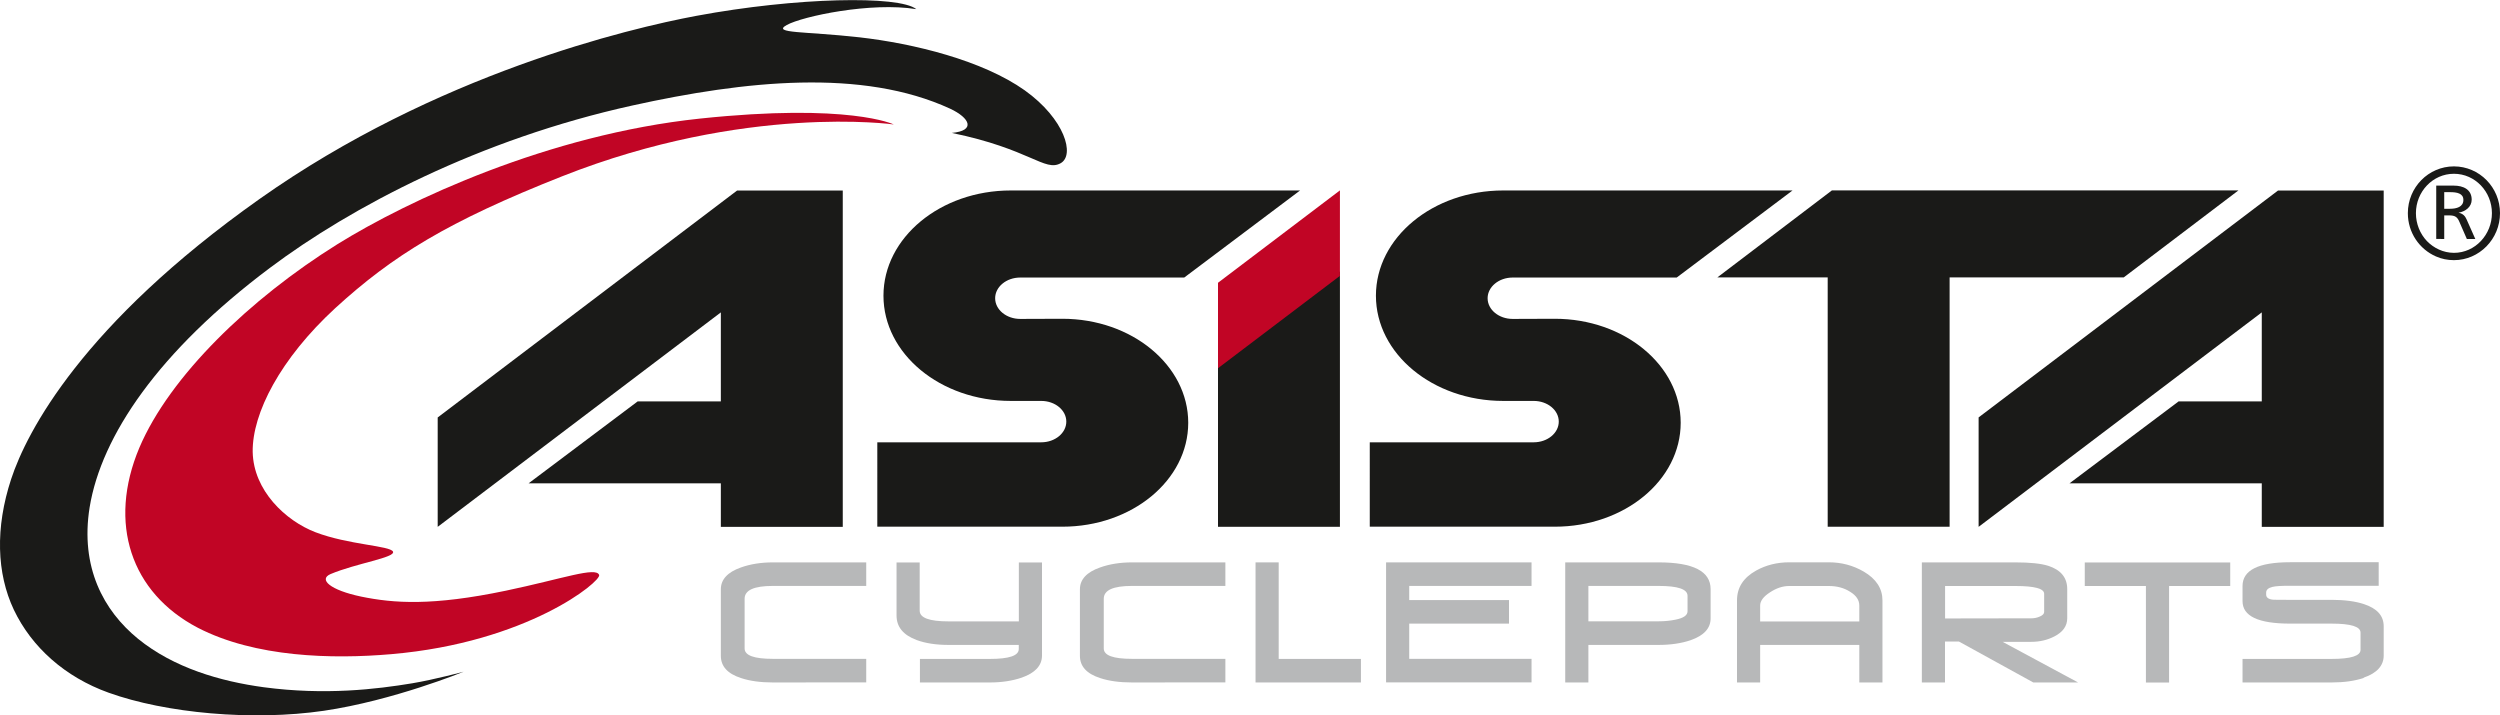
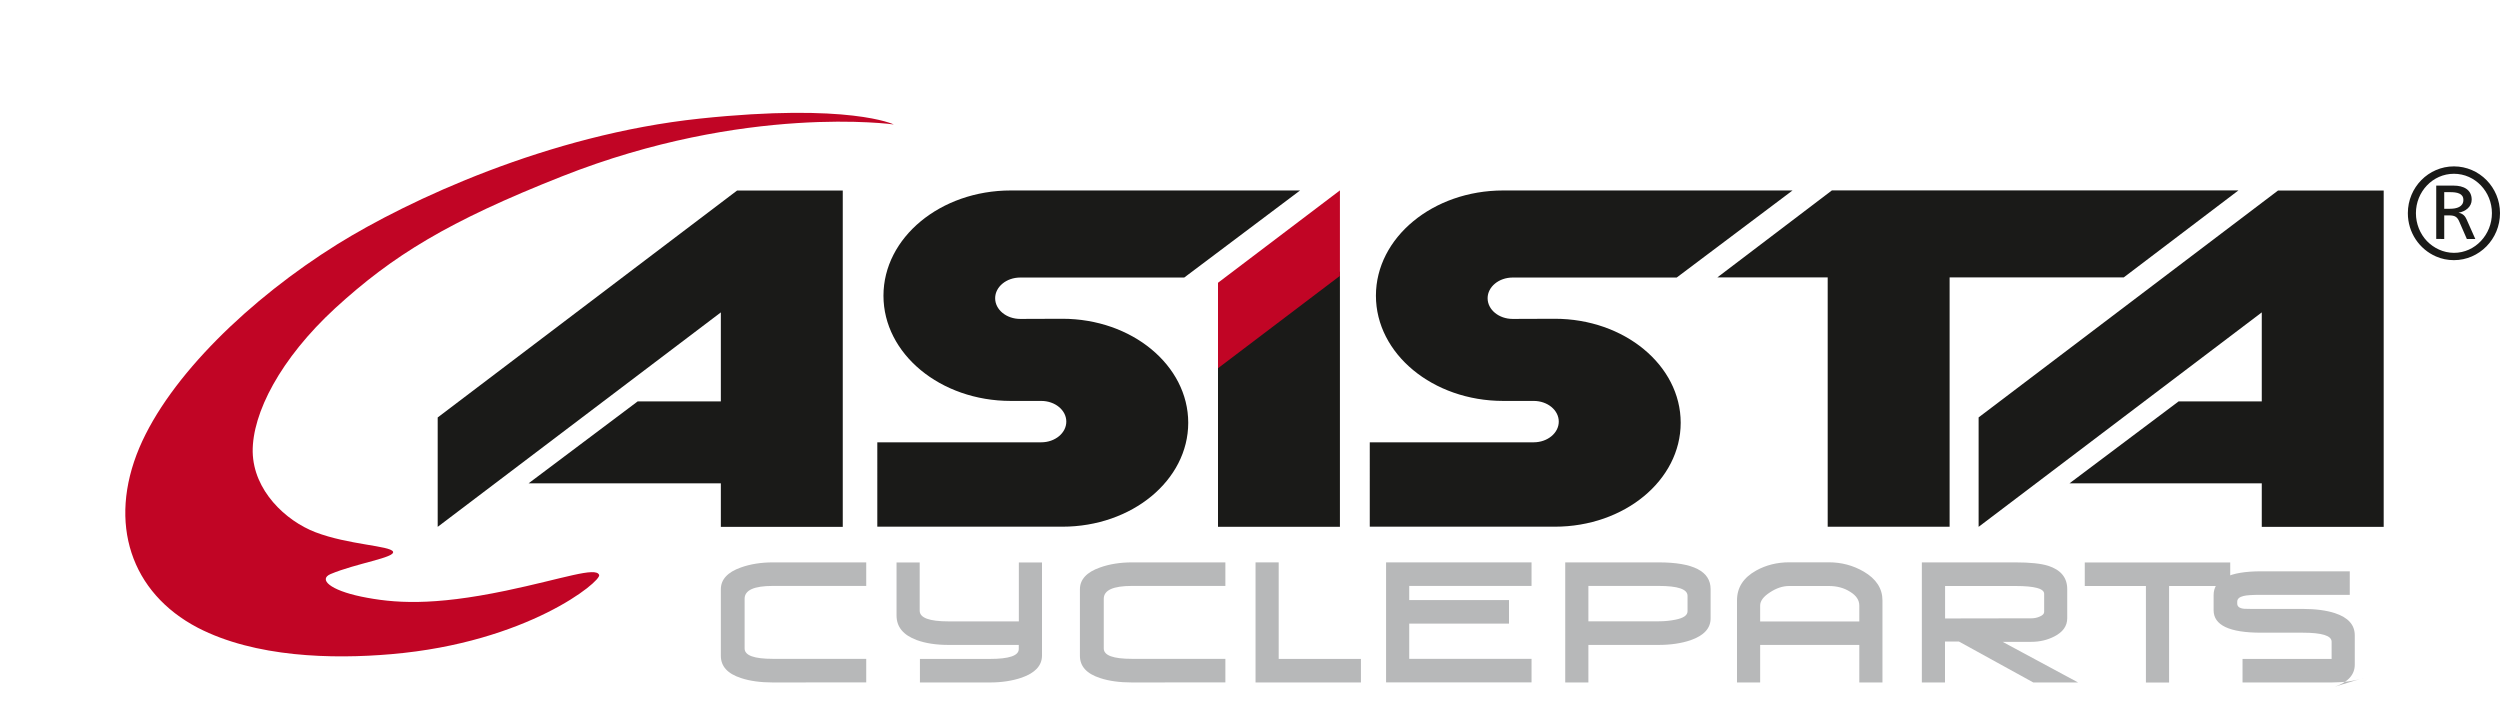
<svg xmlns="http://www.w3.org/2000/svg" xmlns:xlink="http://www.w3.org/1999/xlink" version="1.1" id="Layer_1" x="0px" y="0px" viewBox="0 0 325 93" style="enable-background:new 0 0 325 93;" xml:space="preserve">
  <style type="text/css">
	.st0{clip-path:url(#SVGID_00000053531709910519433820000013538749840310859671_);}
	.st1{fill:#1A1A18;}
	.st2{fill:#C10525;}
	.st3{fill:#B7B8B9;}
</style>
  <g>
    <defs>
      <rect id="SVGID_1_" width="325" height="93" />
    </defs>
    <clipPath id="SVGID_00000152237006284044540110000004501330713821801659_">
      <use xlink:href="#SVGID_1_" style="overflow:visible;" />
    </clipPath>
    <g style="clip-path:url(#SVGID_00000152237006284044540110000004501330713821801659_);">
      <path class="st1" d="M196.65,36.08c-1.8,0-3.26,1.21-3.26,2.69c0,1.49,1.46,2.69,3.26,2.69l5.48-0.02    c9.03,0,16.36,6.05,16.36,13.52s-7.32,13.51-16.36,13.51h-24.06V57.5h21.31c1.8,0,3.26-1.21,3.26-2.69c0-1.49-1.46-2.69-3.26-2.69    h-3.96c-9.14,0-16.55-6.12-16.55-13.68c0-7.55,7.41-13.68,16.55-13.68h37.61l-15.06,11.32H196.65L196.65,36.08z" />
      <path class="st1" d="M132.63,36.08c-1.8,0-3.26,1.21-3.26,2.69c0,1.49,1.46,2.69,3.26,2.69l5.48-0.02    c9.03,0,16.36,6.05,16.36,13.52s-7.32,13.51-16.36,13.51h-24.06V57.5h21.31c1.8,0,3.26-1.21,3.26-2.69c0-1.49-1.46-2.69-3.26-2.69    h-3.96c-9.14,0-16.55-6.12-16.55-13.68c0-7.55,7.41-13.68,16.55-13.68h37.61l-15.06,11.32H132.63L132.63,36.08z" />
      <path class="st1" d="M56.9,54.27l38.92-29.5h13.74v43.72H93.71v-5.66H68.72L82.9,52.18h10.81V40.61L56.9,68.49L56.9,54.27    L56.9,54.27z" />
      <path class="st1" d="M158.34,47.28l15.85-12.01v33.21h-15.85V47.28z" />
      <path class="st1" d="M291,24.75h-52.85l-14.89,11.31h14.34v32.42h15.85V36.06h22.64L291,24.75z" />
      <path class="st1" d="M257.21,54.27l38.93-29.5h13.74v43.72h-15.85v-5.66h-24.99l14.18-10.65h10.81V40.61l-36.81,27.88V54.27    L257.21,54.27z" />
-       <path class="st1" d="M123.73,17.28c10.17,2.09,12.09,5.09,14.15,3.94c1.89-1.05,0.55-5.75-4.67-9.48    c-5.48-3.88-14.38-6.08-21.49-6.89c-7.03-0.79-11.45-0.49-9.44-1.6c2.04-1.13,10.96-3.02,16.84-2.06    c-2.23-1.8-15.6-1.55-28.59,0.87c-8.69,1.62-33.83,7.56-56.82,23.83C10.74,42.14,3.48,56.1,1.45,62.28    c-2.08,6.34-1.89,12.24,0.35,16.99c2.32,4.87,6.66,8.75,12.32,10.78c7.4,2.66,18.69,3.71,27.98,2.35    c9.04-1.33,18.18-5.08,18.18-5.08s-3.77,1.02-6.7,1.51c-4.59,0.76-11.29,1.58-19.3,0.51c-5.65-0.77-11.69-2.52-16.34-6.3    c-4.48-3.66-7.53-9.29-6.29-17.08c1.52-9.3,8.98-20.3,23.43-31.13c10.57-7.93,27.25-16.73,47.15-21.12    c14.65-3.23,29.87-4.84,41.29,0.42C126.08,15.33,126.89,16.99,123.73,17.28L123.73,17.28z" />
      <path class="st2" d="M77.89,74.75c-0.4-1.11-4.69,0.48-12.13,2.04c-9.56,2-14.57,1.64-18.8,0.77c-4.06-0.85-5.58-2.24-3.99-2.93    c3.35-1.41,8.47-2.14,8.12-2.92c-0.36-0.77-5.8-0.88-10.08-2.52c-3.88-1.49-8.07-5.42-8.16-10.46    c-0.06-5.01,3.59-12.09,10.72-18.66c7.47-6.84,14.66-11.28,29.48-17.14c23.94-9.47,43.14-6.75,43.14-6.75s-5.76-2.82-25.23-0.76    c-19.65,2.08-37.89,10.61-47.1,16.33c-11.35,7.08-21.8,17.15-25.75,26.47c-4.12,9.8-1.1,18.84,7.61,23.39    c7.45,3.85,17.43,4.1,25.16,3.43C68.58,83.52,78.18,75.57,77.89,74.75L77.89,74.75z" />
      <path class="st3" d="M100.47,88.72c-1.6,0-2.99-0.19-4.13-0.57c-1.77-0.57-2.63-1.54-2.63-2.89V76.6c0-1.26,0.87-2.22,2.61-2.83    c1.23-0.44,2.62-0.66,4.15-0.66h12.14v3.06h-12.14c-2.45,0-3.67,0.55-3.67,1.67v6.46c0,0.91,1.23,1.35,3.67,1.35h12.14v3.06    L100.47,88.72L100.47,88.72z" />
      <path class="st3" d="M132.83,88.09c-1.22,0.42-2.62,0.63-4.15,0.63h-9.09v-3.06h9.09c2.51,0,3.76-0.42,3.76-1.29v-0.53h-9.13    c-1.6,0-2.99-0.21-4.13-0.63c-1.77-0.66-2.63-1.71-2.63-3.21v-6.88h3.01v6.27c0,0.93,1.25,1.39,3.76,1.39h9.13v-7.66h3.01v12.14    C135.44,86.53,134.57,87.48,132.83,88.09L132.83,88.09z" />
      <path class="st3" d="M147.15,88.72c-1.6,0-2.99-0.19-4.13-0.57c-1.77-0.57-2.63-1.54-2.63-2.89V76.6c0-1.26,0.87-2.22,2.62-2.83    c1.23-0.44,2.62-0.66,4.15-0.66h12.14v3.06h-12.14c-2.45,0-3.67,0.55-3.67,1.67v6.46c0,0.91,1.23,1.35,3.67,1.35h12.14v3.06    L147.15,88.72L147.15,88.72z" />
      <path class="st3" d="M163.22,88.72V73.11h3.01v12.55h10.69v3.06H163.22z" />
      <path class="st3" d="M180.19,88.72V73.11h18.91v3.06h-15.9v1.84h12.97v3.06h-12.97v4.58h15.9v3.06H180.19z" />
      <path class="st3" d="M219.77,83.23c-1.18,0.4-2.57,0.61-4.15,0.61h-9.13v4.88h-3.01V73.11h12.14c4.51,0,6.76,1.16,6.76,3.48v3.78    C222.39,81.67,221.52,82.62,219.77,83.23z M219.38,77.46c0-0.87-1.25-1.29-3.76-1.29h-9.13v4.6h9.13c0.81,0,1.54-0.08,2.18-0.21    c1.06-0.21,1.58-0.57,1.58-1.1V77.46L219.38,77.46z" />
      <path class="st3" d="M241.71,88.72v-4.88h-12.89v4.88h-3.01V78.05c0-1.67,0.83-2.96,2.51-3.89c1.27-0.7,2.7-1.06,4.28-1.06h5.15    c1.64,0,3.15,0.4,4.54,1.21c1.62,0.95,2.43,2.2,2.43,3.74v10.67L241.71,88.72L241.71,88.72z M240.53,76.94    c-0.79-0.51-1.72-0.76-2.78-0.76h-5.15c-0.85,0-1.68,0.28-2.51,0.83c-0.85,0.55-1.27,1.12-1.27,1.71v2.07h12.89v-2.07    C241.71,78.01,241.31,77.42,240.53,76.94L240.53,76.94z" />
      <path class="st3" d="M264.33,88.72l-9.67-5.32h-1.81v5.32h-3.01V73.11h12.16c1.91,0,3.32,0.15,4.25,0.44    c1.66,0.53,2.49,1.54,2.49,3.04v3.78c0,1.01-0.56,1.8-1.68,2.37c-0.89,0.46-1.89,0.7-2.99,0.7h-3.73l9.81,5.28L264.33,88.72    L264.33,88.72z M265.74,77.19c0-0.67-1.24-1.01-3.73-1.01h-9.15v4.22l11.23-0.02c0.33,0,0.67-0.06,0.99-0.19    c0.44-0.17,0.66-0.38,0.66-0.67V77.19z" />
      <path class="st3" d="M281.98,76.18v12.55h-3.01V76.18h-7.95v-3.06h18.91v3.06H281.98z" />
-       <path class="st3" d="M307.28,88.13c-1.18,0.4-2.57,0.59-4.17,0.59h-11.58v-3.06h11.58c2.51,0,3.76-0.4,3.76-1.18v-2.24    c0-0.78-1.24-1.17-3.76-1.17h-5.4c-4.13,0-6.18-0.97-6.18-2.92v-1.97c0-2.05,2.05-3.09,6.18-3.09h11.52v3.06h-11.52    c-1.12,0-1.89,0.04-2.3,0.15c-0.54,0.13-0.81,0.38-0.81,0.74v0.25c0,0.38,0.29,0.61,0.89,0.67c0.14,0.02,0.89,0.02,2.22,0.02h5.4    c1.68,0,3.09,0.19,4.19,0.55c1.73,0.57,2.58,1.52,2.58,2.89v3.8c0,1.31-0.87,2.28-2.59,2.87L307.28,88.13z" />
+       <path class="st3" d="M307.28,88.13c-1.18,0.4-2.57,0.59-4.17,0.59h-11.58v-3.06h11.58v-2.24    c0-0.78-1.24-1.17-3.76-1.17h-5.4c-4.13,0-6.18-0.97-6.18-2.92v-1.97c0-2.05,2.05-3.09,6.18-3.09h11.52v3.06h-11.52    c-1.12,0-1.89,0.04-2.3,0.15c-0.54,0.13-0.81,0.38-0.81,0.74v0.25c0,0.38,0.29,0.61,0.89,0.67c0.14,0.02,0.89,0.02,2.22,0.02h5.4    c1.68,0,3.09,0.19,4.19,0.55c1.73,0.57,2.58,1.52,2.58,2.89v3.8c0,1.31-0.87,2.28-2.59,2.87L307.28,88.13z" />
      <path class="st1" d="M313.02,27.71c0-3.35,2.68-6.08,5.99-6.08c3.31,0,5.99,2.73,5.99,6.08s-2.68,6.11-5.99,6.11    c-0.82,0-1.6-0.16-2.33-0.48C314.52,32.4,313.02,30.24,313.02,27.71z M319.01,32.87c2.77,0,4.94-2.38,4.94-5.16    c0-2.78-2.17-5.12-4.94-5.12c-2.77,0-4.94,2.34-4.94,5.12c0,1.4,0.54,2.69,1.43,3.63C316.4,32.26,317.62,32.86,319.01,32.87    L319.01,32.87z M316.71,31.06v-6.93h2.27c1.25,0,2.34,0.5,2.34,1.83c0,0.92-0.8,1.54-1.71,1.69c0.57,0.12,0.86,0.43,1.06,0.9    l1.12,2.52h-1.1l-0.94-2.16c-0.28-0.69-0.56-0.91-1.39-0.91h-0.61v3.07L316.71,31.06L316.71,31.06z M317.74,27.14h0.77    c0.83,0,1.73-0.23,1.73-1.15c0-0.87-0.86-1.01-1.74-1.01h-0.75V27.14z" />
      <path class="st2" d="M158.34,36.76l15.85-12.01v11.11l-15.85,12.01V36.76z" />
    </g>
  </g>
</svg>